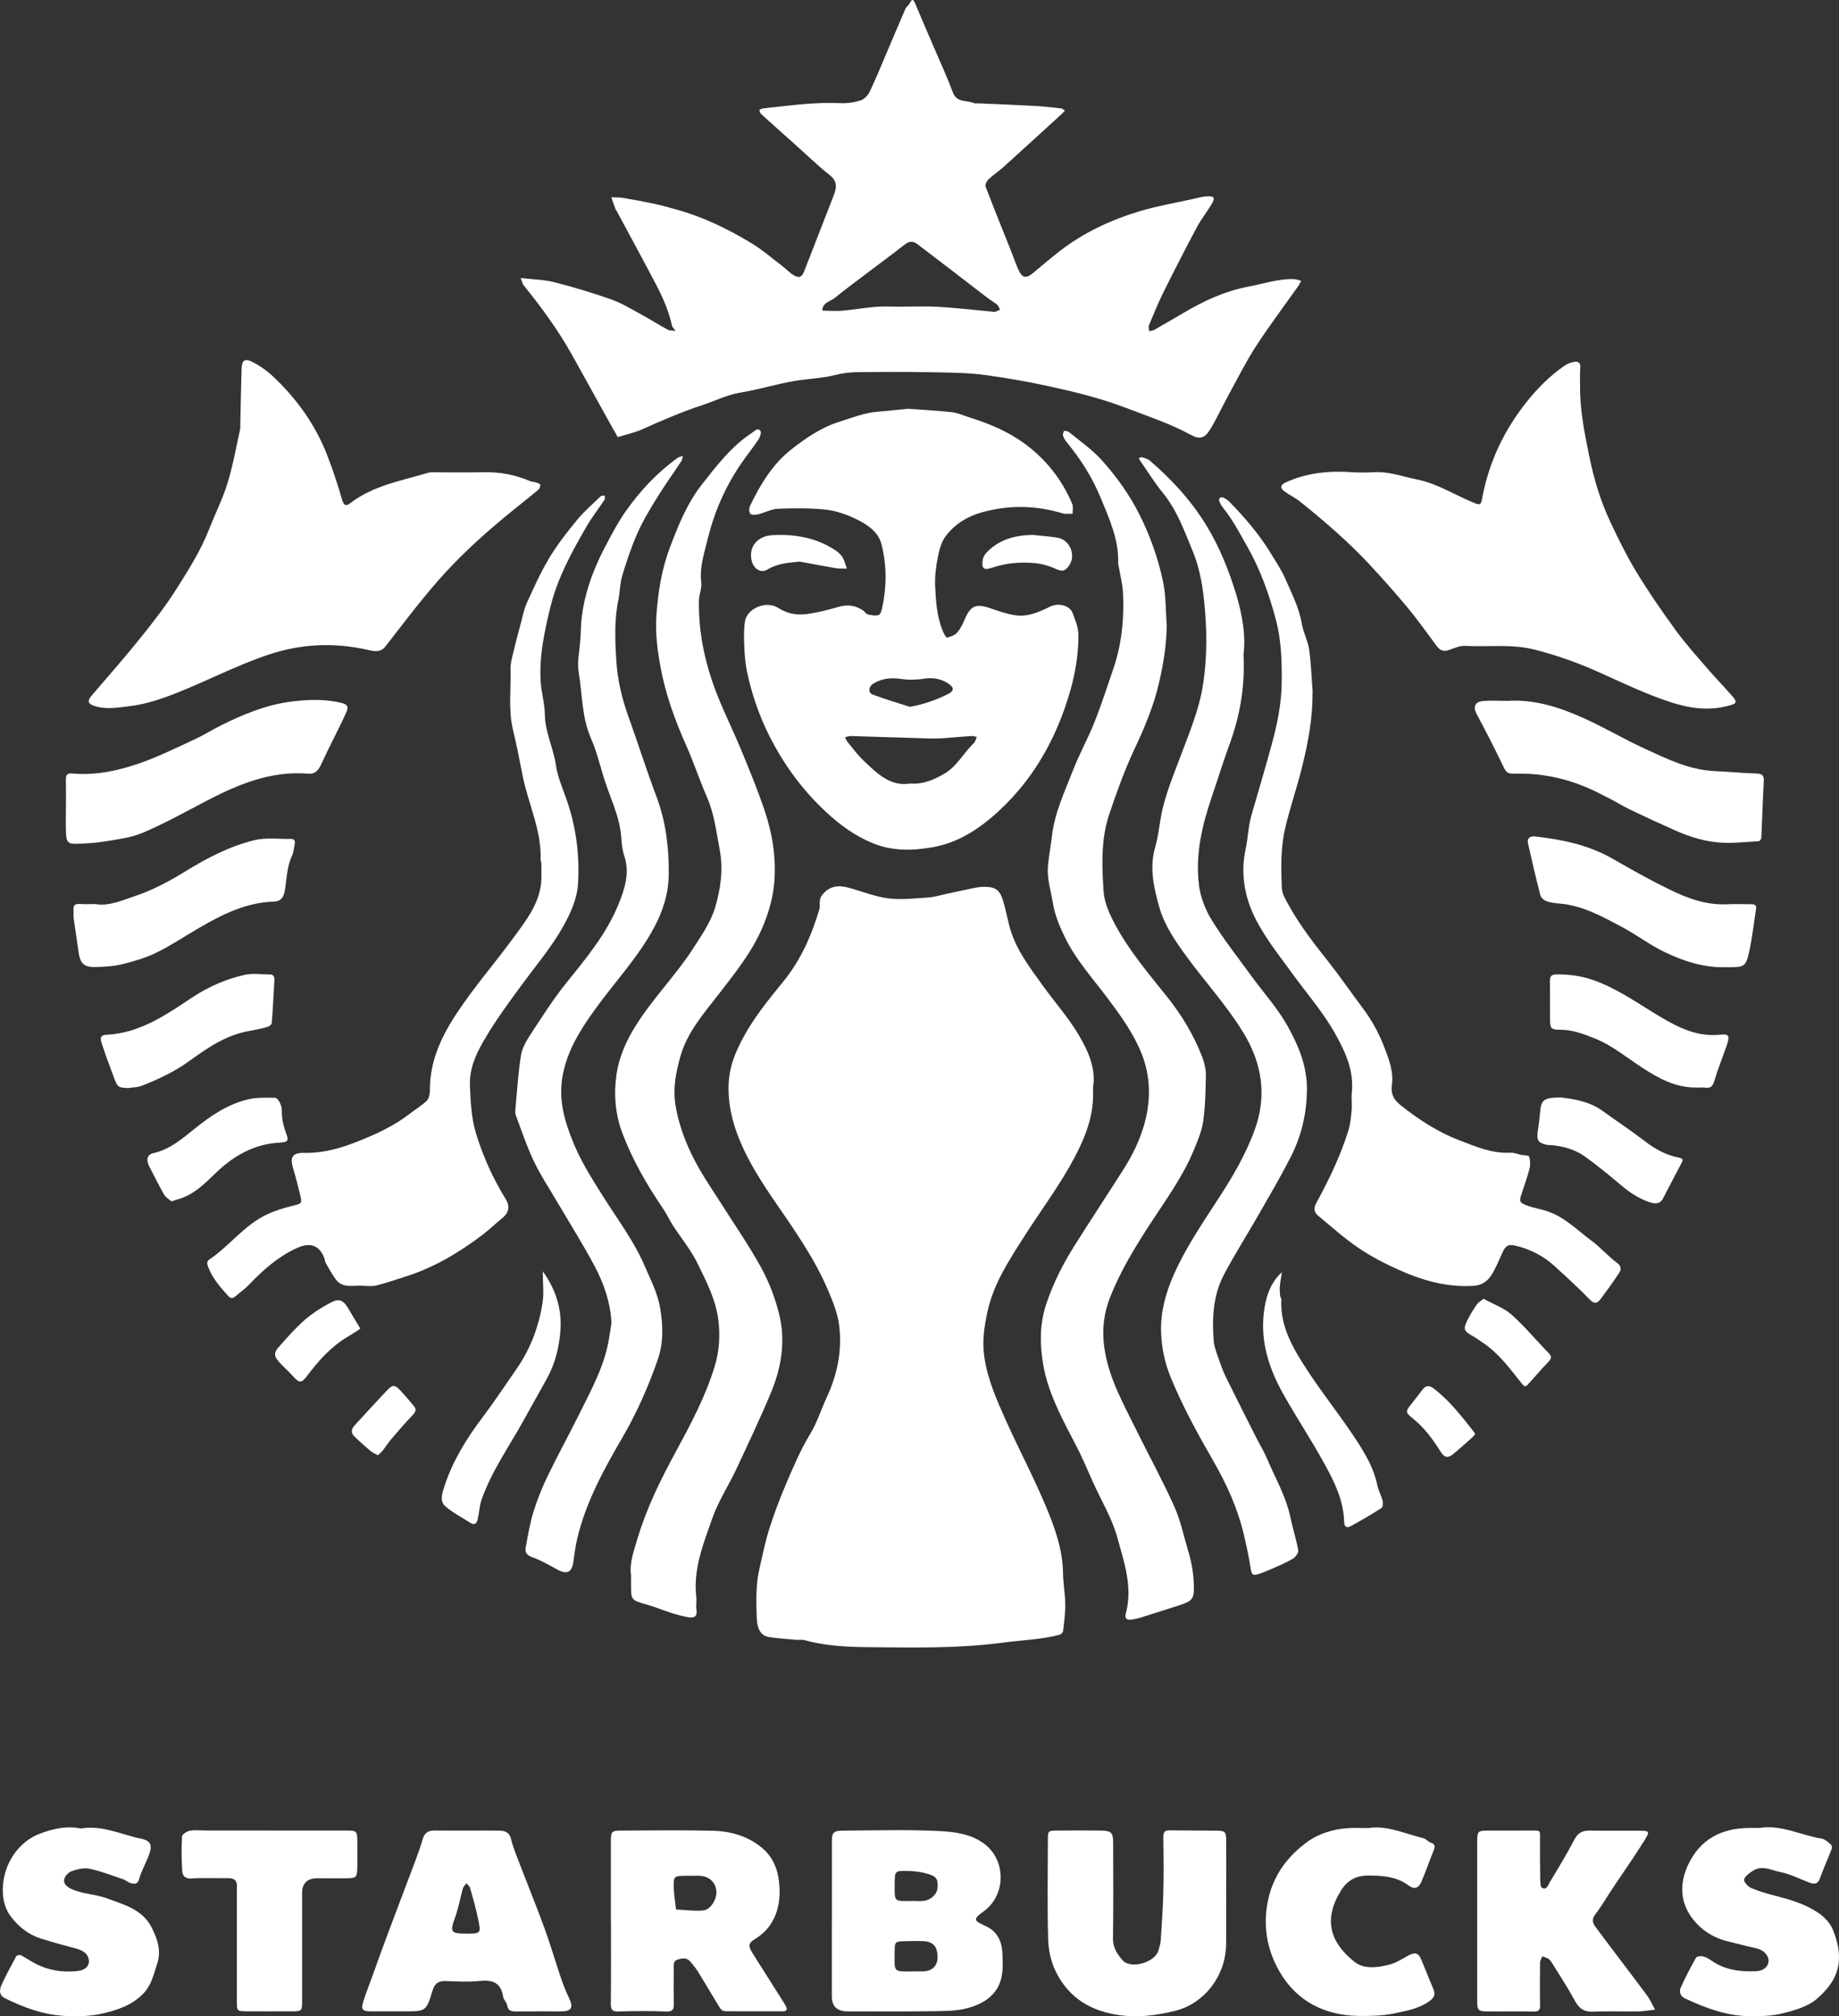
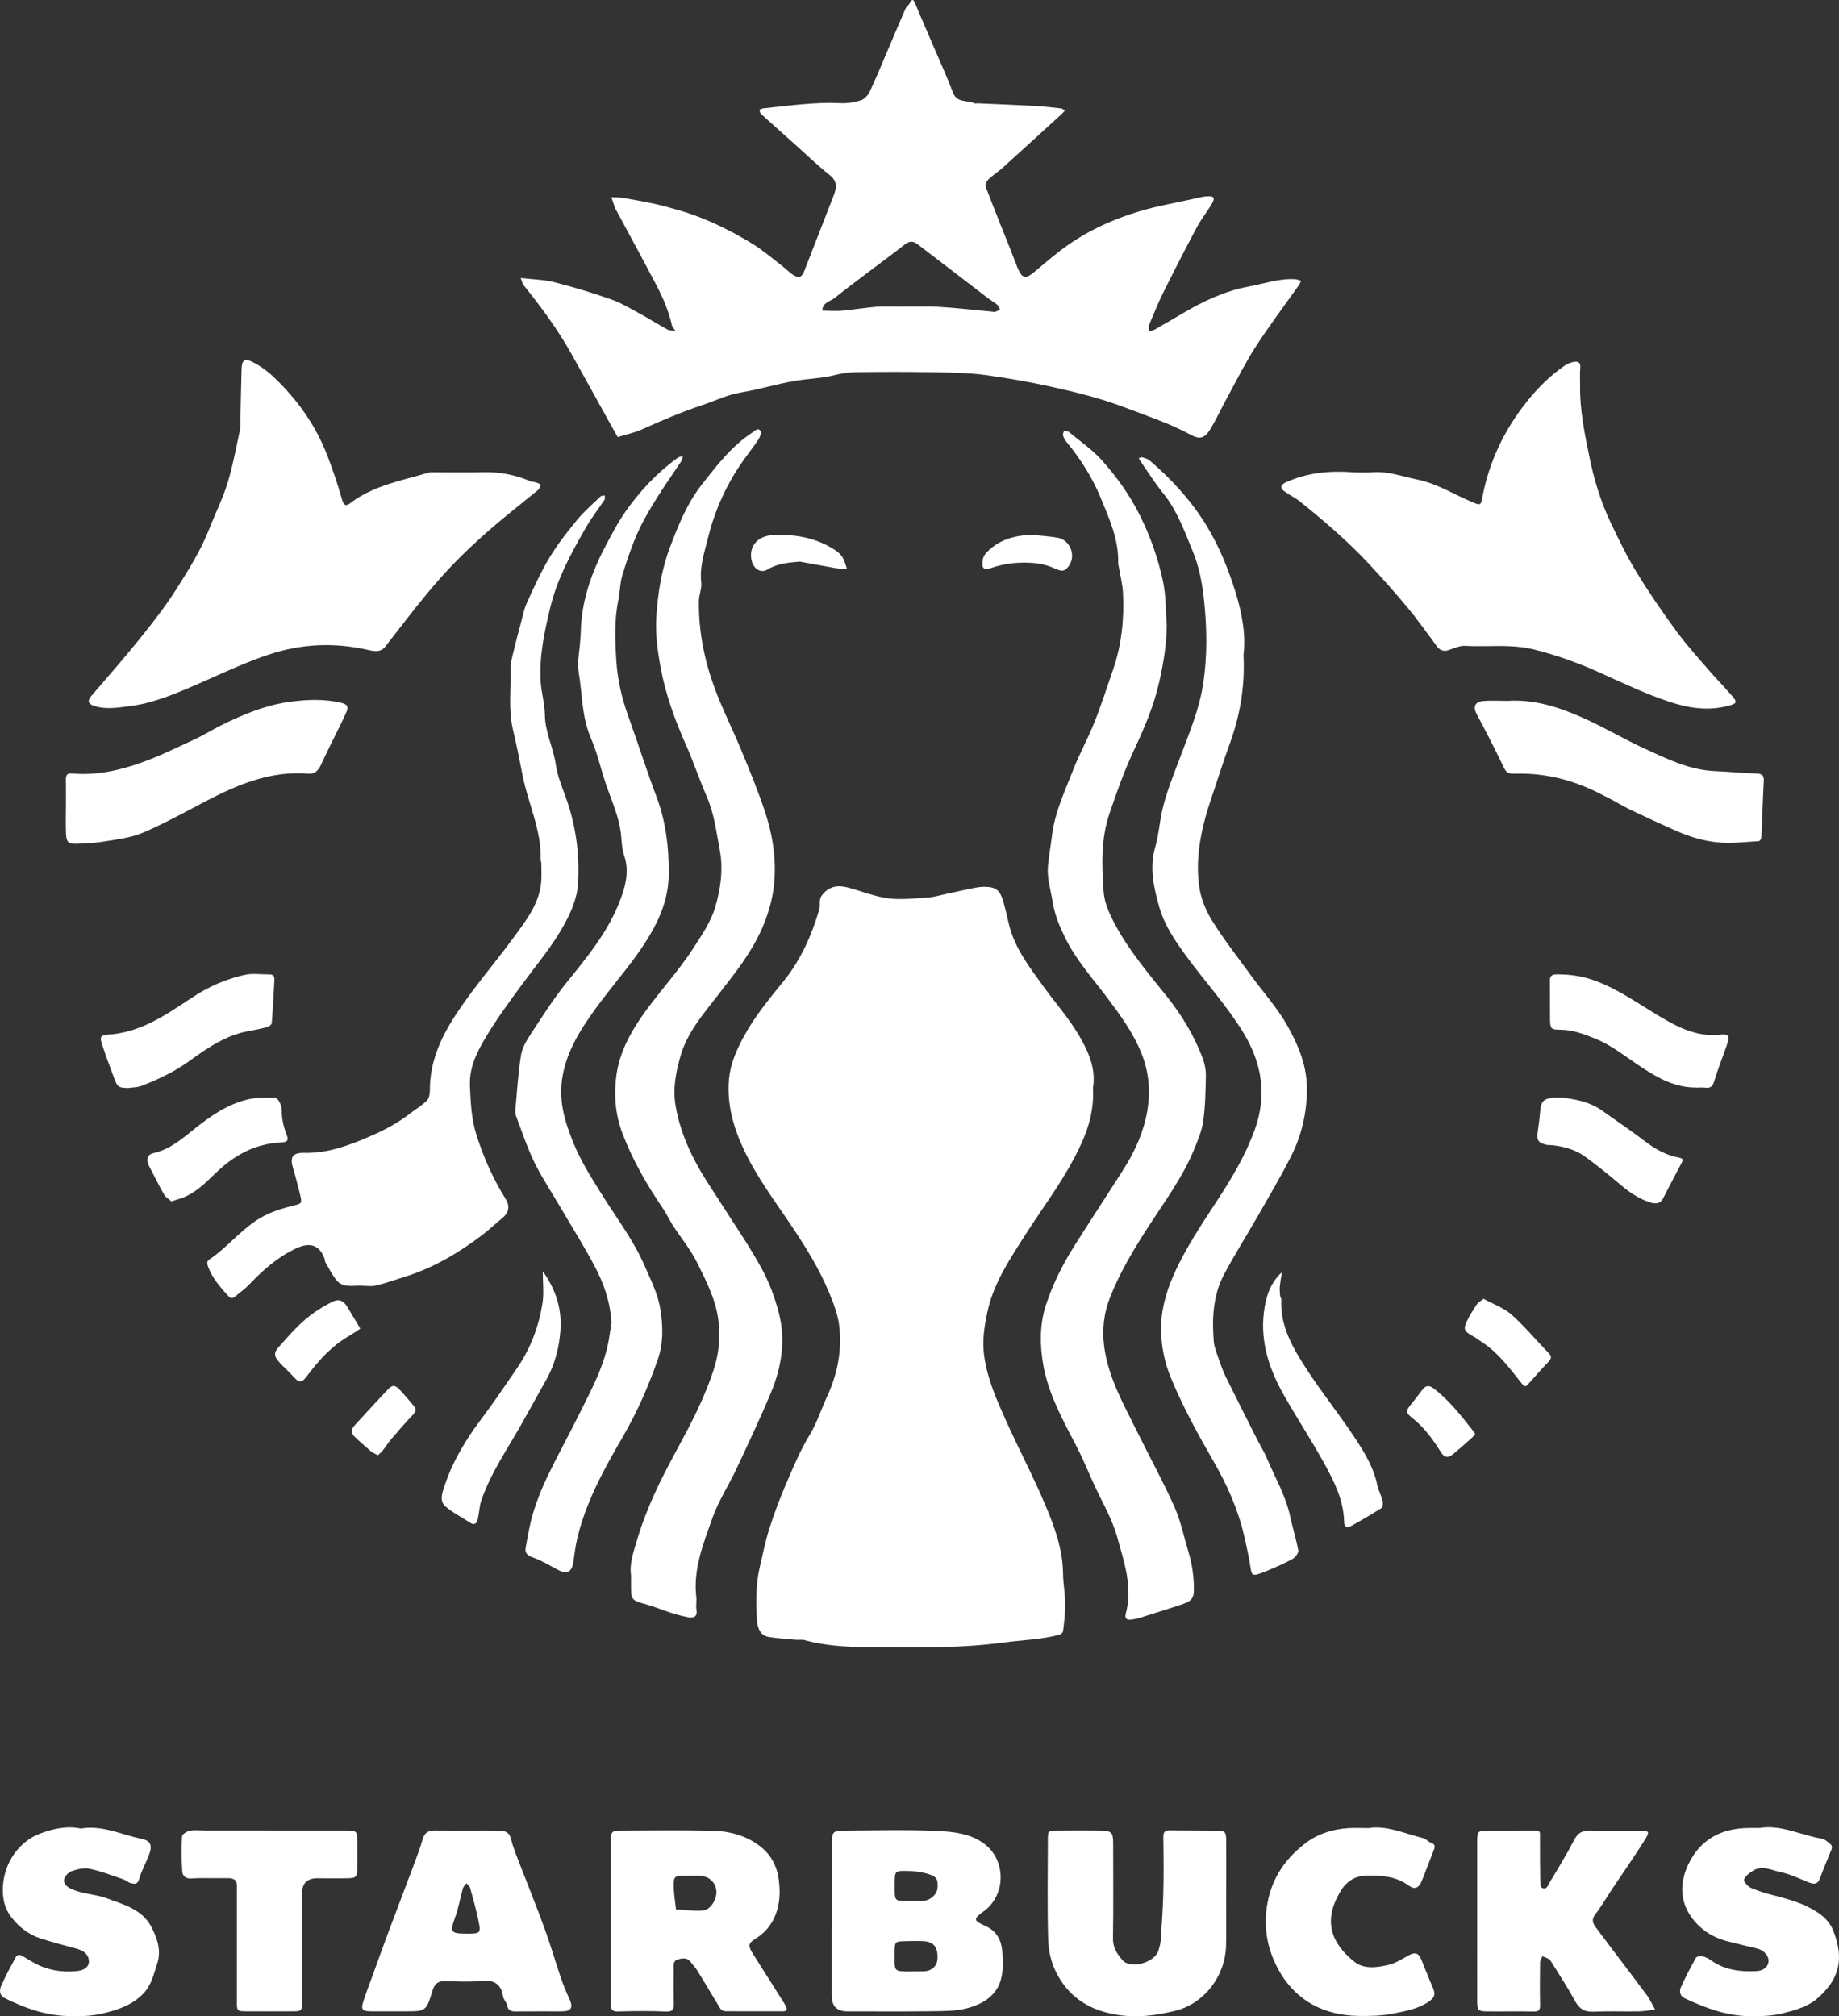
<svg xmlns="http://www.w3.org/2000/svg" id="Layer_2" viewBox="0 0 377.36 413.79">
  <rect x="0" y="0" width="377.36" height="413.79" fill="#333333" stroke="none" />
  <defs>
    <style>.cls-1{fill:#fff;}</style>
  </defs>
  <g id="Layer_1-2">
    <g id="SpIgXv">
      <path class="cls-1" d="m224.27,223.19c.34,5.47-1.47,9.99-3.83,14.46-2.96,5.59-6.76,10.61-10.14,15.91-3.14,4.92-6.45,9.86-7.69,15.72-.64,3.01-1.11,5.95-.63,9.19.69,4.67,2.53,8.81,4.4,12.98,2.65,5.92,5.7,11.65,8.21,17.63,1.84,4.38,3.48,8.91,3.54,13.8.03,2.1.43,4.2.46,6.31.02,1.84-.23,3.69-.44,5.52-.03.3-.43.71-.74.79-3.74.98-7.61,1.08-11.42,1.59-9.51,1.27-19.05,1.05-28.59.94-4.11-.05-8.26-.31-12.28-1.42-.56-.16-1.2-.03-1.79-.08-1.84-.16-3.69-.27-5.51-.56-1.63-.26-2.45-1.48-2.54-4.06-.12-3.39-.2-6.8.59-10.14.63-2.67,1.15-5.38,1.98-7.99,1-3.14,2.16-6.24,3.46-9.27,1.48-3.44,2.93-6.92,4.87-10.1,1.5-2.47,2.31-5.16,3.5-7.72,2.17-4.66,3.15-9.61,2.51-14.71-.29-2.34-1.21-4.66-2.13-6.86-1.97-4.72-4.64-9.05-7.49-13.31-3.53-5.28-7.41-10.37-10.08-16.19-2.05-4.46-3.34-9.1-2.91-14.09.27-3.13,1.51-5.96,2.96-8.65,2.24-4.16,5.24-7.81,8.22-11.48,3.55-4.36,5.79-9.43,7.37-14.8.27-.93-.23-1.89.55-2.89,1.53-1.94,3.35-2.09,5.44-1.53,2.72.73,5.39,1.83,8.16,2.19,2.66.34,5.42-.01,8.13-.17,1.15-.07,2.28-.42,3.41-.66,1.87-.4,3.74-.83,5.61-1.21.82-.17,1.66-.33,2.49-.33,2.33,0,3.22.61,3.89,2.8.51,1.67.84,3.39,1.27,5.08,1.2,4.75,4.13,8.55,6.91,12.41,2.4,3.33,5.15,6.43,7.25,9.93,2.04,3.39,3.71,7.09,3.04,10.99Z" />
      <path class="cls-1" d="m106.83,57.06c2.42.28,4.72.31,6.88.85,3.93.99,7.83,2.18,11.66,3.52,2.03.71,3.91,1.85,5.81,2.88,1.97,1.07,3.87,2.28,5.84,3.35.45.24,1.07.17,1.61.24-.26-.37-.67-.71-.75-1.11-.65-2.95-1.84-5.69-3.23-8.34-2.68-5.11-5.44-10.18-8.17-15.26-.04-.07-.14-.12-.16-.19-.3-.84-.59-1.68-.88-2.52.81.04,1.63.01,2.43.14,2.15.36,4.29.76,6.43,1.21,1.38.29,2.73.69,4.09,1.06,5.68,1.52,10.93,4.05,15.92,7.09,2.21,1.34,4.17,3.07,6.24,4.64.81.62,1.51,1.4,2.38,1.9,1.09.63,1.63.32,2.1-.89,2.01-5.17,4.02-10.34,6.04-15.51.61-1.57.81-2.89-.81-4.18-2.53-2-4.85-4.28-7.27-6.43-2.28-2.04-4.57-4.07-6.83-6.13-.21-.19-.24-.56-.35-.85.3-.1.58-.27.89-.3,5.22-.54,10.43-1.31,15.71-1.06,1.4.07,2.89-.15,4.22-.57.74-.24,1.49-1.07,1.85-1.82,1.29-2.71,2.41-5.49,3.59-8.25,1.25-2.93,2.48-5.86,3.75-8.78.16-.38.61-.62.8-.99.46-.9.73-1.13,1.21.03,1.3,3.17,2.69,6.29,4.03,9.44,1.24,2.91,2.57,5.78,3.67,8.74.83,2.23,2.92,1.52,4.4,2.22.21.1.51,0,.77.02,3.83.17,7.65.31,11.48.52,1.85.1,3.7.31,5.55.52.28.03.53.28.79.43-.2.22-.38.46-.6.66-4.04,3.69-8.07,7.38-12.12,11.04-.94.85-2.04,1.54-2.95,2.41-.37.35-.75,1.13-.6,1.52,1.69,4.44,3.47,8.83,5.23,13.24.52,1.31.96,2.66,1.56,3.94.75,1.59,1.53,1.7,2.93.55,1.82-1.5,3.6-3.05,5.46-4.49,4.92-3.81,10.49-6.41,16.4-8.19,3.65-1.1,7.45-1.73,11.18-2.57.9-.2,1.8-.46,2.7-.5,1.47-.07,1.69.32.9,1.64-.95,1.59-2.13,3.05-3,4.68-2.36,4.42-4.64,8.88-6.87,13.36-1.1,2.21-2.02,4.51-2.97,6.79-.14.34.02.8.04,1.21.37-.1.77-.12,1.09-.3,1.96-1.11,3.9-2.25,5.84-3.39,4.23-2.5,8.62-4.56,13.51-5.47,3.13-.58,6.17-1.67,9.41-1.51.45.02.89.22,1.34.34-.2.36-.36.73-.6,1.07-2.92,4.14-5.99,8.19-8.74,12.45-2.13,3.31-3.89,6.86-5.78,10.32-1.21,2.21-2.26,4.51-3.56,6.66-1.1,1.81-2.16,2.09-3.94,1.12-4.31-2.35-8.97-3.88-13.53-5.62-4.97-1.89-10.12-3.17-15.33-4.31-4.4-.96-8.82-1.75-13.26-2.35-3.78-.51-7.63-.52-11.46-.59-5.06-.09-10.13-.07-15.2,0-1.42.02-2.86.23-4.24.58-2.68.68-5.46.74-8.17,1.19-3.81.64-7.49,1.8-11.29,2.42-2.67.44-5.2,1.71-7.81,2.57-4.23,1.39-8.31,3.17-12.37,4.98-1.58.7-3.3,1.06-4.96,1.58-.79-1.41-1.6-2.82-2.38-4.24-2.38-4.29-4.74-8.59-7.14-12.87-2.81-5.01-6.21-9.61-9.8-14.07-.25-.31-.31-.75-.59-1.46Zm96.96,6.93c-.13,0,.15.07.38.01.36-.1.69-.29,1.04-.45-.2-.35-.32-.79-.61-1.03-.65-.54-1.4-.95-2.07-1.47-4.74-3.63-9.45-7.28-14.2-10.89-.84-.64-1.61-.81-2.69.03-4.75,3.72-9.68,7.21-14.39,10.98-.87.7-2.53.92-2.5,2.58,1.33.01,2.67.13,3.99.02,2.34-.2,4.66-.61,6.99-.8,1.62-.13,3.25-.03,4.88-.03,2.66,0,5.32-.12,7.97.03,3.61.21,7.22.64,11.21,1.01Z" />
-       <path class="cls-1" d="m186.26,83.89c3.23.24,6.19.38,9.14.71,1.14.13,2.24.66,3.36,1.01,3.98,1.24,7.82,2.8,11.22,5.24,4.52,3.25,7.89,7.46,10.05,12.59.24.57.05,1.33.06,2-.71-.03-1.46.09-2.11-.1-5.57-1.68-11.16-1.73-16.73-.13-2.88.83-5.43,2.45-7.22,4.85-.89,1.19-1.3,2.84-1.6,4.35-.37,1.89-.62,3.86-.54,5.79.13,3.09.35,6.2,1.49,9.13.22.57.72,1.55.95,1.51.75-.13,1.6-.48,2.09-1.04.69-.79,1.16-1.8,1.58-2.78,1.17-2.71,2.29-3.18,5.1-2.23,1.72.59,3.46,1.22,5.25,1.48,2.57.38,4.9-.69,7.17-1.79,1.68-.81,4.01-.26,4.6,1.37.53,1.45,1.16,2.84,1.17,4.56.01,5.27-1.14,10.21-2.89,15.16-2.71,7.65-6.77,14.4-12.55,20.01-4.06,3.94-8.68,7.27-14.44,8.29-4.18.74-8.37.83-12.44-.87-3.62-1.51-6.67-3.75-9.52-6.41-4.95-4.61-8.84-10-11.8-16-2-4.05-3.45-8.38-4.38-12.82-.36-1.72-.48-3.51-.55-5.28-.07-1.62-.1-3.28.13-4.88.4-2.78,4.35-4.4,6.79-2.88,1.9,1.19,3.71,1.6,6.13,1.26,2.18-.31,4.26-.86,6.32-1.45,1.89-.54,3.46-.3,5.01.74.35.24.61.72.97.81.73.17,1.59.35,2.25.12.39-.14.61-1.03.74-1.62.9-4.3.9-8.64-.17-12.86-.7-2.76-3.19-4.27-5.63-5.4-1.87-.86-3.93-1.56-5.96-1.76-3.2-.32-6.45-.29-9.67-.16-1.36.06-2.67.8-4.03,1.13-.53.13-1.36.19-1.64-.1-.29-.31-.28-1.18-.05-1.64,2.11-4.38,4.62-8.55,8.48-11.58,2.98-2.34,6.13-4.5,9.88-5.68,2.63-.83,5.17-1.86,7.96-2.06,2.11-.16,4.2-.41,6.07-.59Zm.4,76.92c2.83.18,4.89-.76,6.99-1.95,2.73-1.55,4.04-4.33,6.19-6.36.32-.3.41-.84.61-1.27-.41-.06-.82-.21-1.22-.18-1.85.12-3.7.31-5.55.44-.94.07-1.88.1-2.82.07-5.43-.16-10.86-.35-16.3-.51-.39-.01-.78.16-1.17.25.18.34.31.72.55,1.01,1.05,1.27,2.03,2.61,3.22,3.74,2.76,2.64,5.52,5.4,9.49,4.76Zm.04-15.75c2.93-.52,5.42-1.43,7.81-2.61,1.21-.6,1.34-1.27.26-2.04-1.52-1.08-3.27-1.43-5.21-1.12-1.54.25-3.17.27-4.71.04-2.04-.3-3.9-.09-5.64.96-1.02.62-1.12,1.88-.14,2.25,2.56.97,5.2,1.73,7.63,2.52Z" />
      <path class="cls-1" d="m239.41,128.46c-.05,3.92-.67,7.68-1.54,11.5-1.1,4.89-3.01,9.37-5.12,13.86-2.01,4.29-3.62,8.78-5.13,13.27-1.74,5.17-1.52,10.6-1.16,15.92.16,2.31,1.25,4.67,2.37,6.76,2.88,5.37,6.83,10.01,10.61,14.74,3.06,3.83,5.55,7.95,7.29,12.51.44,1.16.73,2.46.71,3.7-.05,3.14-.11,6.31-.55,9.42-.29,2-1.12,3.93-1.91,5.86-2.31,5.62-5.91,10.45-9.16,15.47-3.06,4.73-5.95,9.49-8.02,14.74-1.29,3.28-1.69,6.58-1.23,10.12.84,6.39,3.99,11.83,6.75,17.45,2.54,5.16,5.32,10.2,7.66,15.44,1.31,2.94,1.95,6.17,2.89,9.28.79,2.61,1.15,5.25,1.11,8-.02,1.23-.47,1.92-1.43,2.36-.9.41-1.87.69-2.82.99-2.31.74-4.61,1.48-6.93,2.2-.56.17-1.15.26-1.74.35-.97.14-1.28-.42-1.06-1.22,1.49-5.42-.33-10.56-1.71-15.59-1.07-3.92-3.26-7.54-4.96-11.29-.92-2.04-1.79-4.1-2.76-6.12-.94-1.95-2-3.84-2.97-5.78-1.93-3.83-3.71-7.81-4.47-11.98-.76-4.15-.86-8.49.52-12.68,1.43-4.34,3.48-8.38,5.91-12.22,3.33-5.27,6.77-10.48,10.11-15.75,2.32-3.66,4.08-7.68,4.77-11.89.64-3.87.35-7.82-1.21-11.71-1.71-4.25-4.34-7.82-7.02-11.4-3.03-4.03-6.44-7.79-8.67-12.36-1.12-2.28-2.1-4.63-2.52-7.23-.4-2.49-1.21-4.93-.98-7.48.19-2.09.59-4.16.83-6.24.57-4.76,2.63-9.05,4.33-13.43,1.3-3.34,3.06-6.49,4.38-9.82,1.42-3.55,2.58-7.2,3.83-10.82,1.75-5.08,2.29-10.33,2.03-15.65-.09-1.81-.56-3.6-.86-5.4-.04-.25-.14-.5-.13-.74.15-4.84-1.83-9.15-3.6-13.45-1.72-4.18-4.15-8.01-7.05-11.51-.31-.37-.55-.84-.68-1.3-.08-.28.14-.63.22-.95.35.09.78.08,1.03.29,2.28,1.89,4.78,3.6,6.74,5.79,3.07,3.43,5.75,7.19,7.81,11.34,2.15,4.32,3.74,8.86,4.73,13.54.62,2.96.54,6.07.77,9.11Z" />
      <path class="cls-1" d="m129.48,323.25c-.36-2.41.61-5.1,1.44-7.84,1.84-6.04,4.6-11.65,7.6-17.19,3.12-5.75,6.24-11.56,8.15-17.86.93-3.08,1.14-6.32.72-9.55-.55-4.19-2.49-7.91-4.3-11.6-1.34-2.74-3.35-5.14-5.02-7.73-.72-1.11-1.26-2.33-2-3.42-3.3-4.86-6.23-9.9-8.33-15.42-1.52-3.99-1.82-8.18-1.22-12.24.51-3.44,1.95-6.73,3.89-9.84,3.49-5.6,8.17-10.28,11.73-15.78,1.76-2.72,3.7-5.5,4.6-8.53,1.12-3.8,1.73-7.77.93-11.95-.7-3.63-1.1-7.27-2.6-10.71-1.53-3.5-2.72-7.15-4.27-10.63-2.31-5.19-4.23-10.43-5.26-16.07-.63-3.46-1.08-6.88-.86-10.33.32-4.84,1.05-9.63,2.8-14.24,1.71-4.52,3.5-8.99,6.5-12.83,3.08-3.93,6.12-7.92,10.39-10.71.57-.37,1.12-1.1,1.67-.35.24.33-.07,1.27-.4,1.76-1.17,1.75-2.5,3.39-3.68,5.13-3.17,4.68-5.41,9.84-6.73,15.26-.7,2.87-1.72,5.83-1.33,8.97.15,1.2-.46,2.48-.48,3.73-.11,6.7,1.31,13.14,3.76,19.34,1.52,3.85,3.37,7.56,4.95,11.38,1.69,4.09,3.37,8.2,4.78,12.38,1.6,4.75,2.39,9.69,1.97,14.72-.28,3.33-1.24,6.55-2.59,9.62-2.15,4.86-5.44,8.95-8.66,13.12-3.15,4.09-6.68,8.02-8.07,13.16-.87,3.22-1.53,6.38-.93,9.92.82,4.81,2.63,9.08,5,13.2,1.34,2.32,2.87,4.53,4.3,6.8,2.78,4.39,5.76,8.68,8.26,13.23,1.62,2.95,2.85,6.2,3.67,9.47,1.39,5.53.5,11.02-1.67,16.22-2.21,5.29-4.67,10.48-7.1,15.67-1.59,3.39-3.7,6.59-4.93,10.1-1.82,5.2-3.96,10.41-3.28,16.16.1.85-.11,1.73.03,2.57.26,1.6-.69,1.74-1.8,1.54-1.22-.22-2.43-.57-3.62-.95-1.52-.48-3-1.13-4.54-1.56-3.47-.97-3.48-.93-3.46-4.32,0-.43,0-.86,0-1.81Z" />
      <path class="cls-1" d="m277.78,96.94c1.29,0,2.58.08,3.86-.02,3.18-.25,6.1.87,9.13,1.48,4.17.84,7.66,3.13,11.47,4.71,1.49.62,1.64.58,1.92-.96,1.38-7.36,4.51-13.92,9.16-19.74,2.23-2.79,4.77-5.33,7.74-7.37.53-.36,1.18-.63,1.81-.75.84-.17,1.5-.02,1.4,1.17-.11,1.28-.03,2.57-.04,3.86-.05,4.83.91,9.53,1.87,14.24.96,4.74,2.34,9.35,4.41,13.71,1.64,3.44,3.32,6.9,5.3,10.15,2.5,4.1,5.23,8.07,8.06,11.95,1.99,2.73,4.27,5.25,6.48,7.82,1.65,1.92,3.43,3.73,5.08,5.64,1.16,1.35.94,1.57-.86,2.04-3.99,1.05-7.87.49-11.65-.73-5.15-1.66-10.02-4.03-14.95-6.24-4.19-1.87-8.56-3.44-13.12-4.59-4.79-1.2-9.48-.5-14.2-.76-1.1-.06-2.26.49-3.36.86-1.04.35-1.8.09-2.44-.77-1.96-2.62-3.84-5.31-5.93-7.83-2.54-3.07-5.2-6.05-7.92-8.98-4.37-4.7-9.25-8.88-14.24-12.9-.98-.79-2.17-1.33-3.19-2.08-1-.73-.82-1.37.34-1.89,4.43-2,9.09-2.4,13.87-2.03Z" />
      <path class="cls-1" d="m49.29,88.06c.1-4.66.17-8.48.28-12.3.05-1.85.62-2.3,2.3-1.44,1.56.79,3.04,1.87,4.31,3.08,4.82,4.57,8.61,9.9,11,16.13,1.13,2.93,2.13,5.92,2.99,8.94.34,1.2.76,1.52,1.68.81,4.71-3.63,10.46-4.61,15.95-6.24.56-.17,1.19-.11,1.79-.11,3.18,0,6.35.06,9.53-.02,3.42-.09,6.68.54,9.81,1.89.3.13.67.08.98.19.35.12.88.26.95.5.08.28-.14.8-.4,1.02-2.46,2.04-4.98,4.01-7.44,6.06-4.7,3.92-9.16,8.05-13.21,12.69-3.78,4.33-7.21,8.9-10.73,13.42-1,1.28-2.3.99-3.49.72-6.99-1.6-13.78-1.31-20.66,1.01-6.51,2.19-12.55,5.39-18.91,7.89-3.1,1.22-6.21,2.25-9.58,2.65-2.45.29-4.8.72-7.2-.11-1.21-.42-1.33-1.04-.47-2.05,3.41-3.96,6.85-7.89,10.12-11.96,2.57-3.2,5.11-6.47,7.3-9.93,2.52-3.97,5.04-7.98,6.77-12.41,1.24-3.18,2.8-6.25,3.78-9.51,1.15-3.82,1.83-7.78,2.54-10.91Z" />
-       <path class="cls-1" d="m269.33,142.16c.04,5.1-.86,9.98-2.07,14.94-1.06,4.35-2.54,8.58-3.56,12.94-.94,4.05-.83,8.1-.68,12.15.05,1.24.82,2.51,1.46,3.65,2.32,4.2,5.28,7.96,8.24,11.71,2.34,2.97,4.48,6.1,6.75,9.12,1.87,2.48,3.39,5.15,4.5,8.02.99,2.57,2.04,5.15,1.64,8.03-.23,1.69.3,2.92,1.78,4.09,3.7,2.94,7.64,5.52,12.01,7.19,3.35,1.28,6.76,2.78,10.53,2.57.73-.04,1.48.29,2.23.44.56.11,1.55.09,1.62.34.22.77.28,1.69.08,2.47-.47,1.85-1.13,3.64-1.72,5.46-.45,1.37-.21,1.58,1.22,2.13,1.47.56,3.02.74,4.51,1.3,3.45,1.28,5.87,3.84,8.69,5.91,1.84,1.35,3.35,3.15,5.19,4.5.97.71.97,1.38.49,2.12-1.18,1.81-2.46,3.57-3.76,5.31-.63.85-1.24,1.2-2.24.17-2.33-2.39-4.81-4.65-7.28-6.91-2.27-2.07-4.95-3.44-7.93-4.15-1.64-.39-2.13.03-2.84,1.63-.69,1.53-1.32,3.12-2.23,4.51-.78,1.19-1.98,1.99-3.56,2.09-5.4.34-10.35-1.05-15.26-3.23-2.95-1.31-5.78-2.79-8.41-4.57-2.9-1.96-5.52-4.34-8.23-6.58-.88-.73-1.02-1.5-.37-2.67,2.58-4.71,4.89-9.56,6.52-14.7.43-1.35.57-2.82.7-4.25.11-1.19-.08-2.41.04-3.6.47-4.5-1.25-8.27-3.39-12.11-2.48-4.44-5.79-8.2-8.73-12.26-2.74-3.78-5.73-7.48-7.77-11.62-2.11-4.28-2.97-9.02-1.91-13.99.5-2.34.56-4.79,1.24-7.13,1.38-4.78,2.81-9.54,4.11-14.34,1.12-4.13,2-8.29,2.06-12.62.06-4.35-.06-8.68-1.15-12.88-1.39-5.3-3.22-10.45-5.97-15.27-1.54-2.71-2.96-5.47-4.94-7.89-.31-.38-.54-.85-.74-1.3-.08-.19-.06-.54.07-.66.14-.14.5-.21.68-.13.44.21.9.46,1.24.81,3.25,3.3,6.25,6.81,8.66,10.79.99,1.64,2.08,3.24,2.84,4.98,1.33,3.03,2.87,6,3.44,9.34.3,1.79,1.24,3.48,1.5,5.27.41,2.93.5,5.9.73,8.85Z" />
      <path class="cls-1" d="m74.12,263.86c-1.83-.05-3.86.52-5.21-1.28-.79-1.06-1.42-2.25-2.08-3.41-.16-.28-.16-.65-.28-.97-1.03-2.73-2.99-3.29-5.72-2.03-3.84,1.78-6.89,4.5-9.75,7.51-.81.85-1.8,1.52-2.69,2.29-.51.44-.96.65-1.52.04-1.64-1.81-3.25-3.62-4.14-5.97-.25-.67-.36-1.16.22-1.55,4.2-2.82,7.23-7.15,11.93-9.3,1.65-.76,3.43-1.3,5.2-1.74,1.9-.48,1.96-.41,1.45-2.49-.44-1.77-.89-3.54-1.41-5.29-.67-2.24-.08-3.12,2.35-3.07,4.81.1,9.14-1.53,13.47-3.4,2.95-1.27,5.73-2.75,8.26-4.72,1.12-.87,2.36-1.59,3.36-2.57.46-.45.65-1.37.65-2.07-.04-5.83,2.18-10.8,5.32-15.6,3.67-5.61,8.08-10.64,12.01-16.03,2.34-3.2,4.89-6.45,5.45-10.61.19-1.46.08-2.97.09-4.45,0-.24-.16-.49-.15-.73.21-6.07-2.57-11.51-3.7-17.3-.61-3.13-1.22-6.26-1.97-9.36-.99-4.14-.38-8.33-.5-12.49-.03-1.15.32-2.32.59-3.46.46-1.96.99-3.92,1.51-5.86.39-1.43.65-2.92,1.26-4.25,1.43-3.14,2.86-6.31,4.63-9.26,1.64-2.73,3.64-5.27,5.66-7.73,1.43-1.75,3.17-3.24,4.81-4.82.19-.18.58-.15.87-.22,0,.3.1.67-.04.88-1.25,1.91-2.68,3.72-3.81,5.69-2.97,5.18-5.85,10.41-7.29,16.3-1.22,4.99-2.3,10.01-2.02,15.18.13,2.34.85,4.65.88,6.99.04,3.6,1.75,6.78,2.25,10.26.32,2.26,1.24,4.46,2.03,6.64,2.06,5.7,2.87,11.6,2.53,17.61-.17,3.12-1.43,5.98-2.96,8.73-2.38,4.29-5.53,8.01-8.42,11.93-2.85,3.86-5.7,7.75-8.09,11.9-1.56,2.7-2.87,5.68-2.72,9.04.15,3.36.26,6.6,1.29,9.94,1.47,4.75,3.47,9.14,6.05,13.33.94,1.53.64,2.81-.75,3.94-1.38,1.12-2.66,2.37-4.08,3.44-4.83,3.66-10,6.73-15.83,8.55-1.98.62-3.94,1.32-5.96,1.81-.97.23-2.05.04-3.08.04Z" />
      <path class="cls-1" d="m255.17,134.51c.32,6.73-.81,12.62-2.92,18.38-1.28,3.5-2.37,7.07-3.58,10.6-2.01,5.88-3.41,11.89-2.65,18.11.3,2.48,1.29,5.06,2.61,7.2,2.43,3.95,5.32,7.61,8.05,11.37,2.52,3.47,5.46,6.7,7.54,10.42,2.23,4,4.02,8.24,3.96,13.14-.06,4.93-1.16,9.48-3.35,13.77-2.05,4.01-4.34,7.9-6.58,11.81-2.33,4.07-4.84,8.04-7.04,12.17-2.3,4.3-2.53,9.04-2.15,13.8.1,1.22.61,2.41,1.01,3.59.43,1.26.89,2.53,1.47,3.72,2.03,4.13,4.11,8.23,6.18,12.34.75,1.49,1.64,2.92,2.29,4.46,1.65,3.91,3.83,7.6,4.73,11.82.5,2.34,1.24,4.64,1.66,6.99.09.5-.6,1.4-1.15,1.72-1.44.84-3.01,1.49-4.54,2.16-.9.4-1.82.77-2.77,1.04-.77.22-1.13-.01-1.27-.99-.34-2.38-.87-4.74-1.41-7.09-1.26-5.41-3.53-10.42-6.29-15.21-3.2-5.55-6.27-11.16-8.72-17.1-1.26-3.05-1.92-6.27-2-9.51-.1-4.03.96-7.91,2.6-11.61,2.39-5.39,5.67-10.26,8.87-15.17,3.03-4.62,5.86-9.37,7.74-14.56,2.54-6.98,1.55-13.61-2.35-19.99-3.4-5.55-7.78-10.33-11.6-15.55-2.29-3.13-4.55-6.41-5.59-10.05-1.13-3.96-2.12-8.15-.87-12.45.74-2.55.89-5.25,1.52-7.87.85-3.59,2.24-6.95,3.52-10.36,1.84-4.92,3.93-9.81,4.75-14.99.92-5.77.85-11.63.22-17.51-.37-3.47-1.02-6.87-2.31-9.98-1.7-4.11-3.21-8.39-6.11-11.95-1.72-2.11-3.16-4.45-4.72-6.69-.1-.14-.16-.3-.24-.45.22-.07.47-.26.65-.2.55.17,1.18.32,1.6.68,4.6,3.95,8.63,8.35,11.79,13.6,2.56,4.25,4.37,8.79,5.82,13.45,1.35,4.35,2.16,8.89,1.61,12.93Z" />
      <path class="cls-1" d="m125.48,271.51c-.24-4.38-1.62-8.2-3.52-11.77-2.29-4.3-4.9-8.44-7.37-12.65-1.68-2.88-3.55-5.67-4.99-8.66-1.47-3.06-2.54-6.3-3.74-9.49-.17-.46-.13-1.02-.08-1.53.34-3.62.55-7.27,1.13-10.85.24-1.51,1.12-2.99,1.98-4.31,2.36-3.6,4.68-7.26,7.37-10.6,4.05-5.01,8.17-10,10.62-15.97,1.26-3.08,2.42-6.5,1.21-10.07-.4-1.18-.51-2.48-.6-3.73-.33-4.55-2.51-8.55-3.76-12.83-.74-2.55-1.43-5.14-2.48-7.56-1.89-4.34-1.74-9.03-2.51-13.55-.35-2.03.18-4.22.31-6.33.04-.6.11-1.19.12-1.79.11-6.4,2.18-12.25,5.12-17.83,1.28-2.43,2.57-4.88,4.15-7.12,2.95-4.17,6.41-7.88,10.58-10.88.31-.22.73-.29,1.1-.43-.1.37-.11.79-.31,1.09-1.61,2.44-3.32,4.81-4.86,7.29-1.48,2.39-2.96,4.82-4.1,7.38-1.27,2.85-2.27,5.84-3.17,8.83-.48,1.59-.45,3.34-.79,4.98-.86,4.14-.68,8.34-.42,12.48.24,3.88,1.13,7.71,2.47,11.42,1.97,5.46,3.71,11.01,5.76,16.44,1.94,5.15,2.57,10.44,2.53,15.88-.03,3.95-1.15,7.55-3.01,11.01-3.32,6.2-8.16,11.27-12.21,16.92-2.89,4.03-5.55,8.19-6.53,13.34-.96,5.04.36,9.46,2.17,13.9,1.59,3.88,3.83,7.41,6.06,10.95,2.96,4.71,6.35,9.17,8.57,14.32,1.21,2.8,2.66,5.62,3.17,8.57.6,3.48.74,7.18-.46,10.62-1.92,5.52-4.25,10.84-7.22,15.95-3.84,6.6-7.57,13.35-9.34,20.91-.36,1.55-.55,3.15-.78,4.73-.31,2.12-1.33,2.6-3.24,1.57-1.68-.9-3.33-1.9-5.12-2.53-1.14-.4-1.62-.95-1.42-2,.45-2.44.85-4.92,1.58-7.28.78-2.53,1.77-5.01,2.92-7.39,2.06-4.28,4.36-8.44,6.47-12.69,2.54-5.13,5.35-10.16,6.2-15.96.15-1,.32-2,.44-2.77Z" />
      <path class="cls-1" d="m170.7,394.5c0-5.49-.01-10.99,0-16.48,0-1.92.31-2.3,2.18-2.32,6.52-.04,13.06-.24,19.56.07,3.27.15,6.68.51,9.53,2.63,4.52,3.36,4.48,10.55-.12,13.86-2.13,1.53-2.14,1.91.25,2.95,2.59,1.13,3.5,3.22,3.6,5.77.07,1.68.15,3.43-.25,5.04-.88,3.56-3.78,5.27-6.98,6.12-2.33.62-4.86.58-7.3.62-5.75.08-11.5.02-17.25.03q-3.23,0-3.23-3.1c0-5.06,0-10.13,0-15.19Zm16.7,10.08c.68,0,1.36.02,2.04,0,1.79-.06,2.88-1.07,2.94-2.71.07-2.29-.81-3.39-2.9-3.49-1.19-.06-2.39-.03-3.58,0-2.26.04-2.32.08-2.32,2.3,0,4.12-.42,3.92,3.81,3.92Zm-.37-14.46c.85,0,1.72.09,2.56-.02,1.55-.2,2.73-1.43,2.8-2.75.1-1.8-.23-2.31-2.38-2.89-1.19-.33-2.47-.46-3.71-.49-2.7-.06-2.7,0-2.71,2.69-.02,3.7-.21,3.51,3.45,3.47Z" />
      <path class="cls-1" d="m125.35,394.48c0-5.49,0-10.98,0-16.47,0-2.19.11-2.32,2.34-2.33,6.18-.02,12.35-.11,18.53.04,3.82.09,7.48,1.15,10.4,3.73,1.63,1.44,2.68,3.46,3.07,5.64.76,4.3.28,9.74-4.74,12.84-1.44.89-1.47,1.44-.46,3.03,2.02,3.18,4.03,6.36,6.04,9.55.27.42.54.84.76,1.29.31.62.09.97-.61.97-3.95,0-7.89.02-11.84-.01-.35,0-.85-.26-1.03-.55-1.53-2.46-2.98-4.98-4.51-7.45-.48-.78-1.06-1.51-1.66-2.21-.73-.86-1.68-.68-2.6-.39-1.01.32-.78,1.2-.79,1.94,0,2.32-.05,4.63.02,6.95.03,1.2-.1,1.84-1.61,1.77-3.25-.14-6.52-.11-9.78-.01-1.3.04-1.55-.41-1.54-1.61.06-5.57.03-11.15.03-16.73h-.01Zm16.3-9.52h0c-.34,0-.68,0-1.02,0-2.32.03-2.43.08-2.37,2.48.04,1.48.3,2.96.46,4.44,1.85.09,3.71.35,5.53.2,1.57-.13,2.89-2.32,2.75-4-.15-1.75-1.43-2.97-3.31-3.11-.68-.05-1.36,0-2.04,0Z" />
      <path class="cls-1" d="m251.6,388.64c0,3.52.06,7.04-.01,10.55-.14,6.48-4.57,11.98-10.29,13.44-4.08,1.04-8.3,1.59-12.72.75-5.61-1.06-9.57-3.91-11.98-8.85-.96-1.97-1.46-4.35-1.52-6.56-.19-6.77-.07-13.55-.06-20.33,0-1.92.03-1.94,1.99-1.96,2.92-.02,5.83-.04,8.75,0,2.31.03,2.66.39,2.66,2.59,0,6.52.07,13.04-.04,19.56-.03,1.9.94,3.3,1.98,4.47,1.7,1.92,6.64.44,7.36-2.02.21-.71.43-1.44.47-2.18.21-3.22.44-6.43.52-9.65.09-3.77.06-7.55,0-11.32-.02-1.11.26-1.53,1.4-1.5,3.17.06,6.35.02,9.52.07,1.81.03,1.97.22,1.99,2.14.02,3.6,0,7.21,0,10.81h-.01Z" />
      <path class="cls-1" d="m95.84,375.69c2.15,0,4.29-.02,6.44,0,1.22.02,2.21.19,2.59,1.75.47,1.93,1.28,3.78,1.99,5.65,1.64,4.27,3.37,8.51,4.93,12.81,1.2,3.3,2.17,6.67,3.3,10,.47,1.39,1.02,2.77,1.65,4.09.97,2.01.58,2.79-1.57,2.8-3.09,0-6.18-.02-9.27.01-.95.01-1.63-.09-1.82-1.24-.11-.64-.76-1.18-.85-1.82-.44-2.89-2.18-3.46-4.8-3.19-2.29.24-4.63.1-6.95.02-1.49-.05-2.27.45-2.73,1.96-1.29,4.27-1.37,4.25-5.7,4.25-2.32,0-4.64.01-6.96,0-1.78-.01-2.07-.4-1.51-2.12.6-1.82,1.28-3.6,1.94-5.4.99-2.73,1.96-5.48,2.98-8.2,1.92-5.14,3.89-10.26,5.81-15.4.52-1.4,1.02-2.81,1.44-4.25.36-1.26,1.13-1.76,2.41-1.74,2.23.04,4.47.01,6.7.01Zm-.19,21.14c3.05,0,3.1,0,2.43-3.13-.45-2.09-1.02-4.15-1.6-6.2-.11-.38-.5-.67-.76-1.01-.25.35-.62.67-.73,1.05-.56,1.98-.9,4.04-1.6,5.96-1.08,3-.95,3.32,2.26,3.32Z" />
      <path class="cls-1" d="m303.12,394.27c0-5.41,0-10.81,0-16.22,0-2.25.11-2.35,2.28-2.36,2.92-.02,5.84.02,8.75-.01,2.14-.03,1.85-.04,1.85,1.99,0,2.66,0,5.32.05,7.98.01.62.03,1.61.37,1.79.99.52,1.26-.62,1.6-1.18,1.74-2.87,3.49-5.75,5.04-8.73.75-1.44,1.73-1.88,3.25-1.85,3.34.07,6.69.01,10.04.03,2.12,0,2.26.12,1.08,2.01-2.08,3.34-4.35,6.55-6.53,9.82-1.2,1.8-2.27,3.69-3.59,5.39-.78,1-.44,1.82.08,2.52,3.47,4.68,7.03,9.29,10.5,13.96.69.92,1.16,2.01,1.73,3.02-1.14.13-2.27.34-3.41.36-3.09.05-6.18-.08-9.27.06-1.89.09-2.93-.67-3.8-2.28-1.39-2.58-3.02-5.04-4.56-7.54-.22-.36-.45-.75-.78-.98-.38-.27-.87-.38-1.31-.56-.16.41-.46.83-.47,1.24-.04,2.92-.06,5.83,0,8.75.02.96-.21,1.37-1.27,1.34-3.26-.07-6.52.01-9.78-.03-1.62-.02-1.85-.29-1.85-2.03-.02-5.49,0-10.98,0-16.48Z" />
      <path class="cls-1" d="m360.96,375.16c4.52-.77,8.55,1.49,12.83,2.17.68.11,1.31.73,1.9,1.21.18.15.28.62.19.86-.78,2.02-1.68,4-2.41,6.04-.49,1.38-1.31,1.27-2.37.85-1.92-.75-3.81-1.7-5.81-2.1-1.81-.37-3.73-1.48-5.61-.25-.72.47-1.59,1.09-1.8,1.8-.12.43.81,1.46,1.47,1.74,1.59.68,3.28,1.16,4.96,1.59,3.06.79,6.01,1.64,8.74,3.46,1.47.98,2.53,2.21,3.07,3.54,2.47,6.09,1.23,10.3-3.38,14.21-1.82,1.54-4.48,2.29-6.88,2.9-2.18.56-4.53.61-6.8.59-4.77-.03-9.15-1.69-13.4-3.69-.94-.44-1.1-1.43-.75-2.22.92-2.06,1.98-4.07,3.08-6.05.16-.28.92-.42,1.33-.33.63.14,1.27.46,1.8.84,2.82,2.01,6.02,2.38,9.33,2.21,1.47-.08,2.41-.96,2.46-2.06.05-1.07-.96-2.23-2.26-2.55-2.1-.52-4.22-1-6.32-1.55-3.04-.8-5.58-2.52-7.34-5.04-2.29-3.28-2.27-6.97-.63-10.53,2.44-5.29,6.82-7.61,12.53-7.65.69,0,1.37,0,2.06,0Z" />
      <path class="cls-1" d="m16.53,375.27c4.46-.77,8.34,1.24,12.41,2.08,2.06.42,2.38,1.39,1.59,3.44-.62,1.63-1.51,3.17-1.98,4.84-.33,1.19-1.02,1-1.73.83-.55-.13-1.01-.61-1.56-.79-2.28-.77-4.54-1.66-6.88-2.15-1.17-.25-2.55.1-3.72.51-.66.23-1.44,1.1-1.51,1.76-.08.75.44,1.39,1.49,1.87,2.31,1.07,4.82,1.04,7.13,1.88,3.61,1.31,7.53,2.33,9.38,6.09,1.11,2.25,2.03,4.66,1.07,7.49-.72,2.13-1.11,4.22-2.77,5.97-2.34,2.46-5.37,3.42-8.42,4.14-2.43.57-5.05.62-7.57.5-4.46-.21-8.61-1.71-12.57-3.71-1.06-.53-1.01-1.66-.64-2.5.91-2.06,2.01-4.05,3.08-6.03.11-.2.68-.36.9-.25.96.49,1.86,1.1,2.81,1.62,2.74,1.5,5.69,1.97,8.76,1.66,1.83-.19,2.76-1.2,2.35-2.64-.32-1.14-1.37-1.68-2.55-1.99-2.39-.62-4.78-1.29-7.14-2.02-2.58-.8-4.68-2.47-6.24-4.55-1.49-1.98-1.86-4.48-1.55-7,.59-4.74,3.62-8.52,7.5-10,2.69-1.02,5.54-1.66,8.36-1.06Z" />
      <path class="cls-1" d="m309.31,143.84c5.49-.38,10.68,1.3,15.67,3.55,4.24,1.91,8.26,4.3,12.48,6.24,4.59,2.11,9.16,4.38,14.38,4.62,2.79.12,5.57.4,8.36.49,1.1.04,1.8.14,1.73,1.51-.21,3.89-.32,7.79-.51,11.68-.01.25-.31.69-.5.7-2.6.15-5.23.47-7.81.3-3.16-.21-6.23-1.12-9.15-2.41-3.17-1.4-6.32-2.85-9.44-4.35-1.56-.75-3.03-1.68-4.57-2.46-1.61-.82-3.23-1.65-4.91-2.33-4.39-1.79-8.97-2.69-13.73-2.6-2.19.04-2.16-.09-3.13-2.1-1.66-3.44-3.41-6.84-5.21-10.21-.73-1.37-.33-2.45,1.34-2.6,1.61-.15,3.25-.03,5.01-.03Z" />
      <path class="cls-1" d="m280.85,375.17c3.6-.62,7.35,1.12,11.23,2.08.54.13.95.72,1.48.9.86.29.99.71.66,1.52-.88,2.15-1.62,4.36-2.54,6.49-.57,1.34-1.44,1.67-2.59.82-2.54-1.88-5.38-2.07-8.38-2.07-2.52,0-4.29,1.06-5.55,3.09-3.65,5.9-2.26,10.61,2.77,14.62,1.94,1.55,4.71,1.19,7.09.6,1.41-.35,2.72-1.21,4.02-1.92,1.27-.7,2-.55,2.57.78.84,1.98,1.6,3.99,2.45,5.96.56,1.32.28,1.99-1.03,2.85-2.19,1.44-4.64,1.83-7.02,2.33-2.38.49-4.89.54-7.34.5-6.84-.13-12.47-2.99-15.95-8.82-2.79-4.68-3.73-9.97-2.38-15.54,1.18-4.85,4.05-8.52,7.88-11.33,2.39-1.75,5.39-2.66,8.47-2.85,1.2-.08,2.4-.01,4.17-.01Z" />
      <path class="cls-1" d="m13.53,165.49c0-1.8.03-3.6-.01-5.4-.02-.92.16-1.45,1.26-1.35,4.79.44,9.42-.55,13.87-2.1,3.85-1.34,7.53-3.17,11.24-4.88,1.8-.82,3.48-1.89,5.24-2.78,4.68-2.36,9.57-4.37,14.75-5.01,3.3-.41,6.75-.55,10.16.27,1.47.36,1.43,1,1.05,1.87-.93,2.13-2.02,4.2-3.04,6.29-.65,1.33-1.31,2.64-1.92,3.99-.57,1.28-1.18,2.53-2.85,2.39-7.77-.64-14.57,2.25-21.22,5.74-4.22,2.21-8.4,4.53-12.77,6.39-2.42,1.03-5.18,1.34-7.82,1.78-1.9.32-3.85.41-5.78.48-1.64.06-2.06-.35-2.14-2.03-.09-1.88-.02-3.77-.02-5.66h-.02Z" />
      <path class="cls-1" d="m55.45,375.68c5.15,0,10.3-.01,15.45,0,2.37,0,2.41.06,2.42,2.48,0,1.8.04,3.61-.01,5.41-.04,1.65-.27,1.87-1.98,1.9-2.06.04-4.12,0-6.18,0q-3.16,0-3.16,3.05c0,7.3,0,14.59,0,21.89,0,2.37,0,2.37-2.26,2.37-3,0-6.01.02-9.01,0-2.1-.01-2.12-.04-2.12-2.08,0-7.38,0-14.76,0-22.15,0-.43-.02-.86.01-1.29.09-1.34-.55-1.83-1.85-1.81-2.49.05-4.99-.11-7.46.07-1.3.1-1.84-.62-1.9-1.47-.17-2.39-.18-4.8-.04-7.19.03-.43,1.02-1.05,1.63-1.15,1.08-.19,2.22-.04,3.34-.04,4.38,0,8.76,0,13.13,0Z" />
-       <path class="cls-1" d="m353.7,198.5c-4.28.05-8.26-1.27-12.02-3.06-3.1-1.48-5.88-3.62-8.92-5.23-4.01-2.13-8.01-4.37-12.69-4.77-.91-.08-1.84-.17-2.69-.47-.52-.19-1.16-.71-1.29-1.21-.92-3.54-1.74-7.11-2.55-10.68-.22-.98.34-1.54,1.5-1.41,5.57.62,10.98,1.75,15.93,4.6,3.74,2.16,7.52,4.28,11.4,6.18,3.76,1.85,7.66,3.34,12,3.13,1.62-.08,3.26,0,4.88-.01.67,0,1.22.07,1.09.94-.46,2.98-.78,5.99-1.44,8.92-.66,2.92-1.02,3.04-3.91,3.07-.43,0-.86,0-1.29,0Z" />
-       <path class="cls-1" d="m19.57,185.53c2.68.52,5.44-.74,8.2-1.66,3.61-1.21,6.98-3.02,10.23-5.02,4.49-2.76,9.16-5.22,14.29-6.44,2.36-.56,4.94-.2,7.42-.24.68-.01.9.37.77.99-.16.82-.2,1.7-.55,2.43-1.12,2.34-1.06,4.9-1.52,7.35-.25,1.31-.9,2.06-2.16,2.09-5.73.16-10.63,2.63-15.43,5.42-2.9,1.68-5.69,3.57-8.69,5.04-2.21,1.08-4.64,1.8-7.05,2.39-1.79.44-3.7.55-5.56.58-2.32.04-3.09-.79-3.4-3.07-.31-2.33-.69-4.64-1.01-6.97-.07-.51.03-1.03-.02-1.54-.09-.95.18-1.45,1.26-1.36.94.08,1.89.02,3.22.02Z" />
      <path class="cls-1" d="m348.08,223.19c-4.22.05-7.71-1.86-11.1-4.07-3.22-2.09-6.18-4.6-9.8-6.03-2.25-.89-4.5-1.76-6.99-1.76-1.89,0-2.09-.22-2.12-2.03-.04-2.66.01-5.32-.03-7.97-.02-.98.34-1.35,1.34-1.36,2.89-.03,5.61.39,8.38,1.47,4.64,1.8,8.62,4.67,12.82,7.17,3.85,2.29,7.7,4.22,12.32,3.74,1.68-.18,2.15.05,1.48,2.02-.84,2.5-1.86,4.95-2.61,7.48-.33,1.11-.77,1.52-1.88,1.37-.59-.08-1.2-.01-1.8-.01Z" />
      <path class="cls-1" d="m26.29,223.3c-2.12-.11-2.14-.1-3-2.4-.84-2.25-1.68-4.5-2.42-6.78-.25-.78-.48-1.69.97-1.76,6.88-.32,12.27-4.12,17.72-7.73,3.27-2.16,6.84-3.71,10.64-4.56,1.63-.37,3.41-.07,5.12-.09.81-.01,1.03.46.99,1.15-.17,2.96-.31,5.91-.55,8.86-.02.3-.58.69-.96.79-1.2.33-2.42.58-3.65.8-4.69.81-8.51,3.42-12.23,6.12-3.07,2.23-6.42,3.81-9.92,5.16-.84.32-1.81.3-2.72.44Z" />
      <path class="cls-1" d="m263.05,261.08c-.15.98-.34,1.96-.43,2.94-.06.64,0,1.29.06,1.94.02.24.25.48.24.71-.28,5.6,2.47,10.15,5.34,14.55,3.22,4.94,6.96,9.55,10.17,14.5,1.78,2.76,3.5,5.67,4.17,9.01.23,1.12.82,2.16,1.11,3.28.12.46.05,1.29-.24,1.48-2.03,1.31-4.12,2.52-6.24,3.69-.86.47-1.39.27-1.42-.92-.11-4.37-2.02-8.19-4.05-11.88-2.64-4.8-5.67-9.38-8.36-14.15-2.94-5.2-4.79-10.75-4.06-16.85.37-3.07,1.23-6.01,3.71-8.3Z" />
      <path class="cls-1" d="m111.39,260.92c2.92,4.08,3.94,8.17,3.59,12.35-.27,3.26-1.07,6.58-2.7,9.55-1.56,2.85-3.19,5.67-4.75,8.52-3,5.46-6.68,10.57-8.74,16.52-.43,1.23-.45,2.61-.75,3.89-.2.86-.64,1.39-1.63.72-1.67-1.12-3.53-2.01-5.02-3.33-1.27-1.13-.63-2.78-.17-4.19,1.69-5.15,4.48-9.68,7.73-13.98,2.45-3.25,4.71-6.66,7.03-10.01,2.85-4.11,4.59-8.7,5.35-13.61.3-1.92.05-3.92.05-6.43Z" />
      <path class="cls-1" d="m320.31,225.23c2.5.3,5.71.74,8.49,2.73,2.93,2.1,5.94,4.11,8.8,6.3,2.08,1.59,4.3,2.82,6.86,3.3.91.17.96.42.59,1.12-1.28,2.42-2.55,4.84-3.8,7.28-.7,1.36-1.99,1.05-2.9.72-2.04-.72-3.87-1.89-5.55-3.31-2.44-2.06-4.92-4.09-7.5-5.97-1.96-1.43-4.29-2.1-6.71-2.37-.42-.05-.86,0-1.27-.09-1.7-.42-2.02-.93-1.78-2.68.17-1.25.36-2.5.46-3.76.22-2.8.69-3.25,4.32-3.27Z" />
      <path class="cls-1" d="m35.17,246.56c-.45-.41-1.17-.82-1.52-1.44-1.08-1.87-2.01-3.83-3.02-5.74-.69-1.29-.47-2.43.83-2.72,3.34-.74,5.83-2.89,8.35-4.91,3.42-2.75,6.97-5.22,11.31-6.18,1.71-.38,3.54-.28,5.32-.28.32,0,.74.53.93.9.25.51.47,1.12.46,1.68-.04,1.72.35,3.32.96,4.92.49,1.29.22,1.62-1.24,1.69-5.39.26-9.66,2.72-13.45,6.41-2.15,2.1-4.34,4.26-7.36,5.17-.4.12-.79.25-1.57.49Z" />
      <path class="cls-1" d="m304.42,266.55c2.04,1.12,4.19,1.87,5.77,3.27,2.7,2.4,5.01,5.23,7.55,7.82.73.74.64,1.18-.04,1.88-1.47,1.52-2.83,3.15-4.27,4.7-.46.49-.73.25-1.15-.27-2.44-3.05-4.75-6.25-8.08-8.44-.62-.41-1.21-.87-1.86-1.23-1.96-1.09-2.15-1.45-1.25-3.31.55-1.13,1.24-2.21,1.94-3.26.27-.4.77-.66,1.39-1.16Z" />
      <path class="cls-1" d="m73.92,272.66c-.21.16-.43.35-.68.5-.63.4-1.26.8-1.9,1.18-3.41,2.03-5.99,4.91-8.33,8.04-1.16,1.55-1.62,1.49-2.98-.04-.96-1.08-2.1-2.01-3.02-3.13-.64-.78-.89-1.55.06-2.62,2.37-2.65,4.65-5.37,7.63-7.38,1.18-.79,2.41-1.53,3.69-2.13,1.26-.58,2.19-.07,2.99,1.31.71,1.23,1.46,2.43,2.19,3.65.09.14.17.29.35.6Z" />
      <path class="cls-1" d="m302.71,294.33c-.19.22-.38.48-.62.69-1.33,1.17-2.63,2.37-4.01,3.48-.93.74-1.68.69-2.43-.51-1.6-2.56-3.37-5-5.78-6.92-1.56-1.24-1.49-1.43-.14-3.09.74-.92,1.46-1.85,2.17-2.8.65-.86,1.38-.9,2.2-.29,3.21,2.41,5.64,5.55,8.1,8.66.16.2.28.42.52.78Z" />
      <path class="cls-1" d="m164.06,115.26c-2.33.22-4.53.38-6.6,1.63-1.36.82-2.82-.15-3.22-1.82-.67-2.8,1.14-5.07,4.25-5.24,4.65-.25,9.07.51,13.01,3.16.55.37,1.09.88,1.42,1.44.4.69.58,1.51.86,2.27-.77-.03-1.56.03-2.31-.1-2.47-.42-4.94-.9-7.41-1.35Z" />
      <path class="cls-1" d="m77.52,298.66c-.6-.34-1.08-.52-1.44-.84-1.16-.99-2.31-1.99-3.4-3.06-.71-.7-.6-1.49.08-2.22,2.25-2.43,4.45-4.89,6.74-7.28,1.07-1.13,1.55-1.08,2.67.12.98,1.05,1.92,2.14,2.82,3.26.51.64.26,1.17-.3,1.76-1.52,1.59-2.96,3.25-4.38,4.92-.65.76-1.18,1.62-1.8,2.4-.26.34-.62.6-.97.93Z" />
      <path class="cls-1" d="m211.86,109.78c1.6.17,3.37.27,5.11.56,2.61.43,3.89,3.66,2.36,5.8-.87,1.22-1.48,1.16-2.93.51-1.35-.6-2.87-1-4.35-1.11-2.87-.21-5.71.02-8.5.98-1.73.59-2.16.15-1.9-1.63.08-.52.4-1.08.77-1.47,2.51-2.66,5.73-3.56,9.43-3.65Z" />
    </g>
  </g>
</svg>